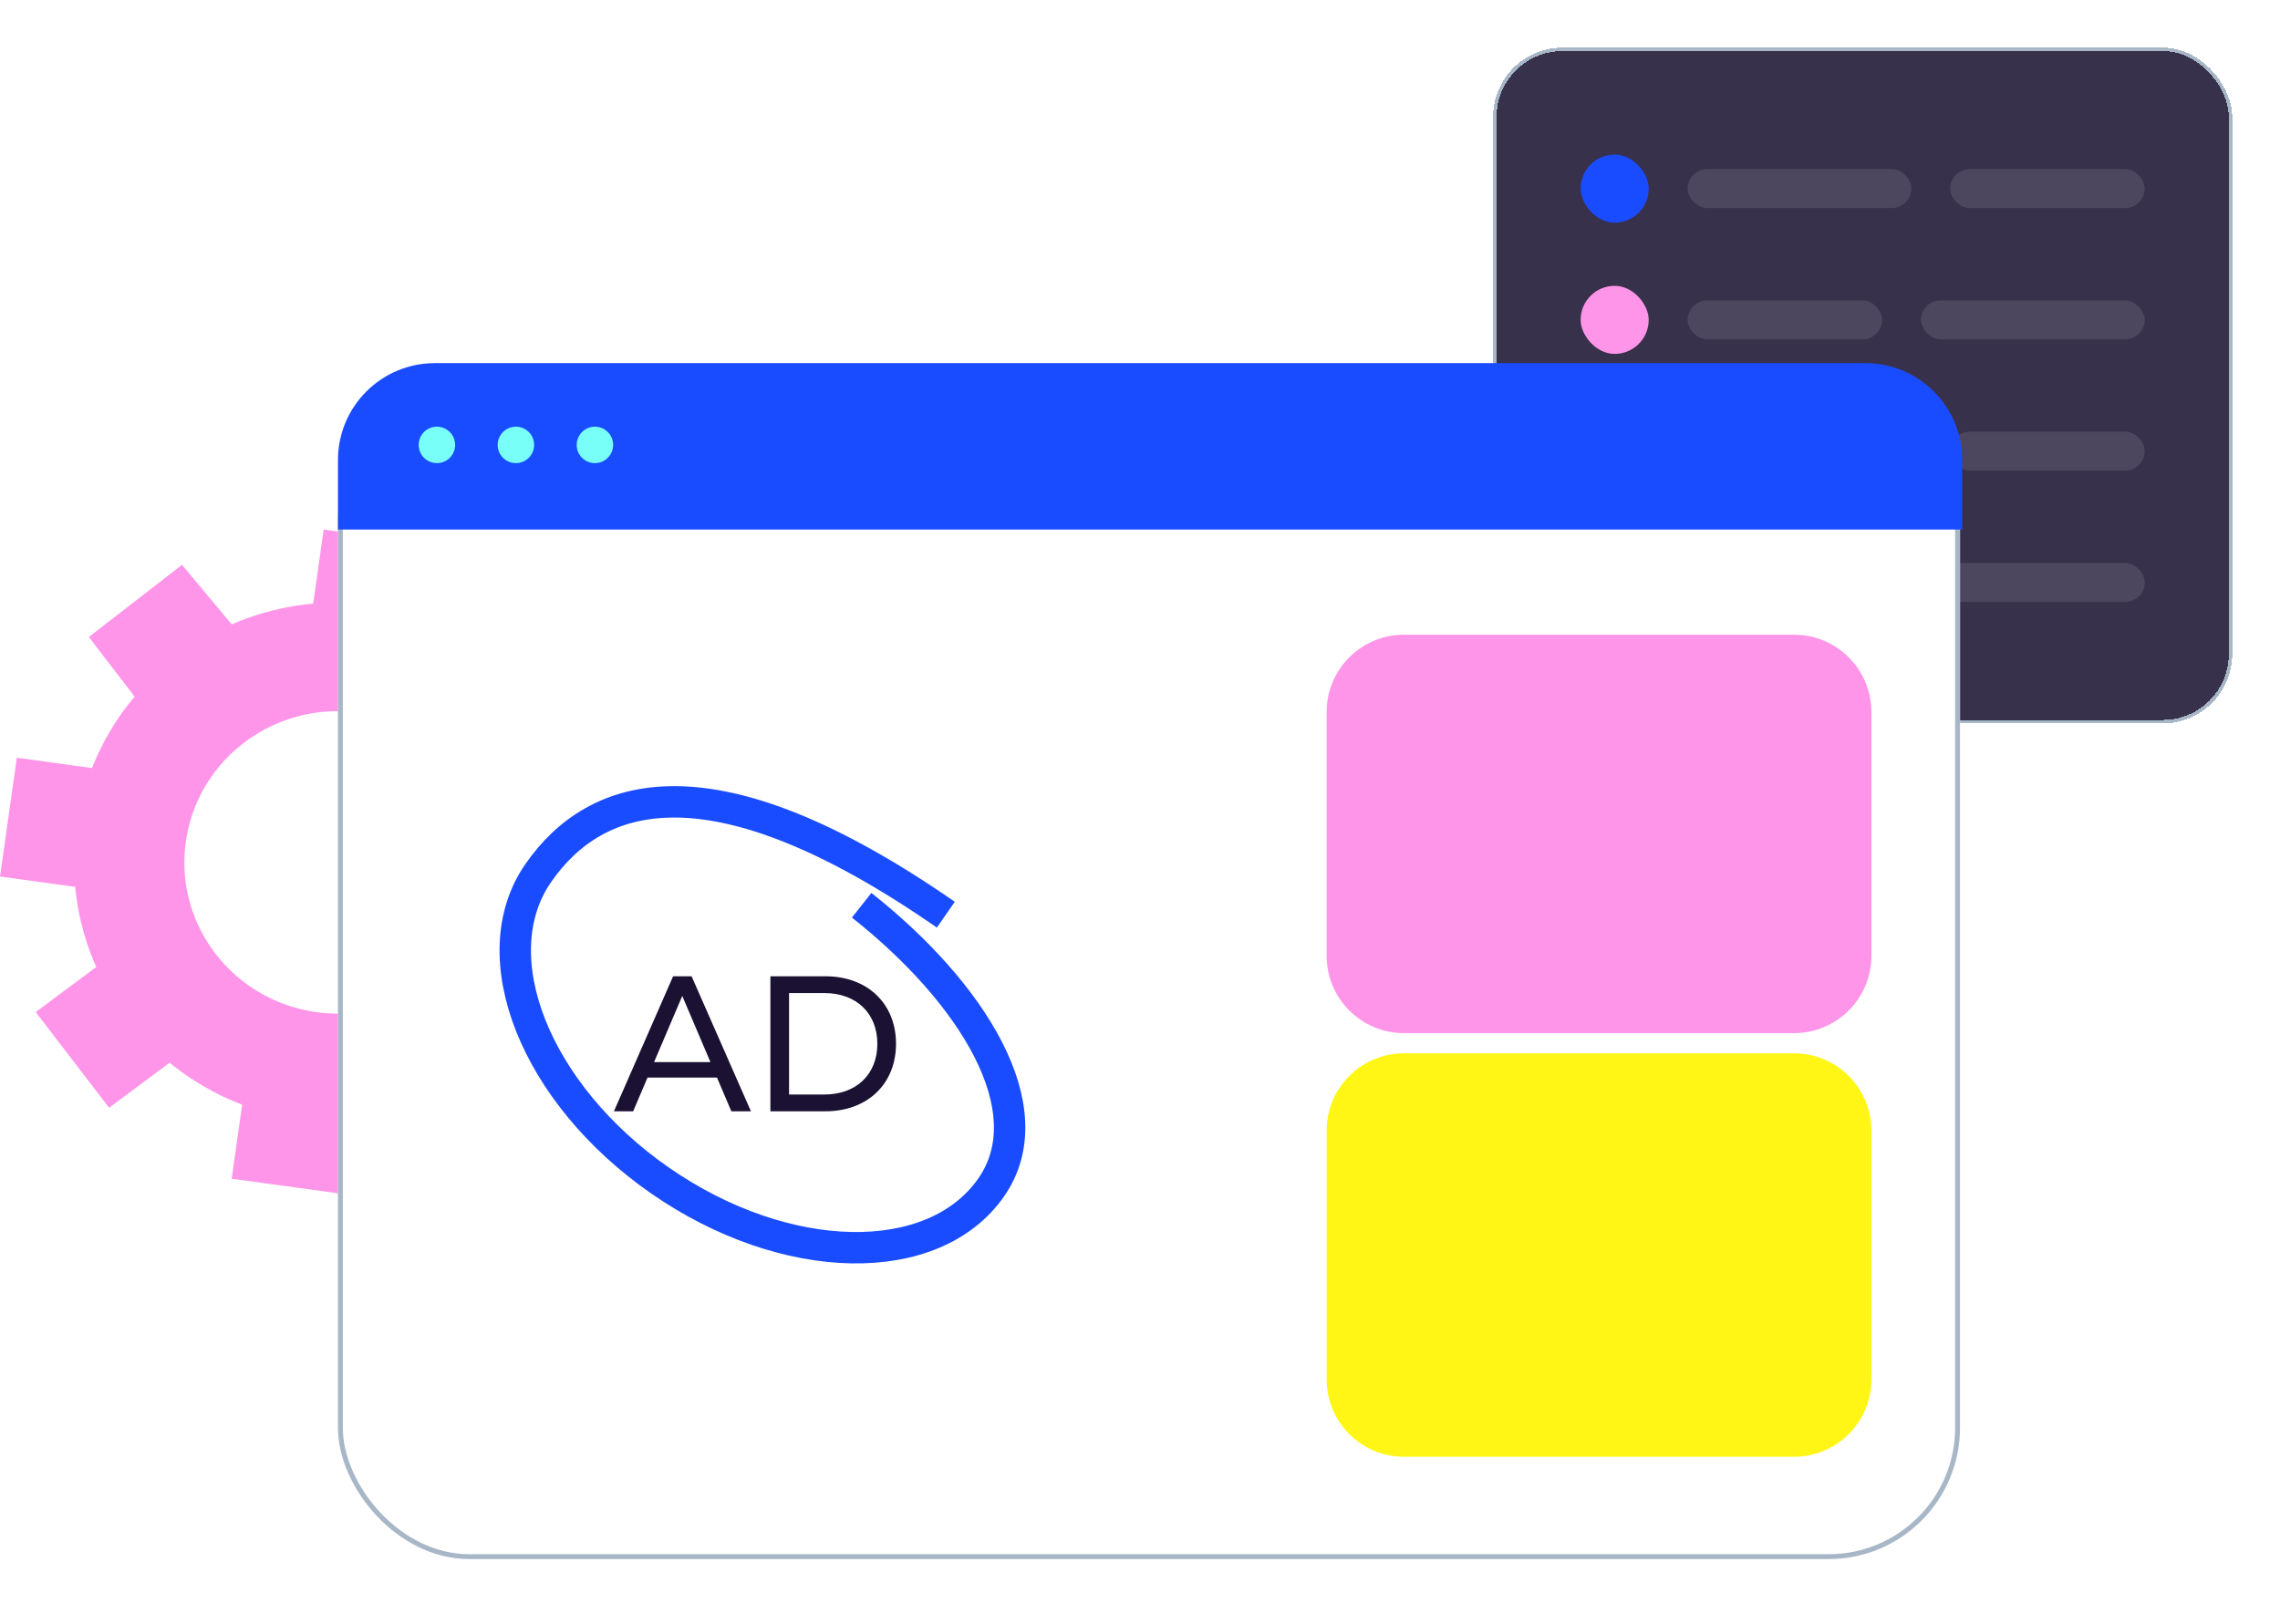
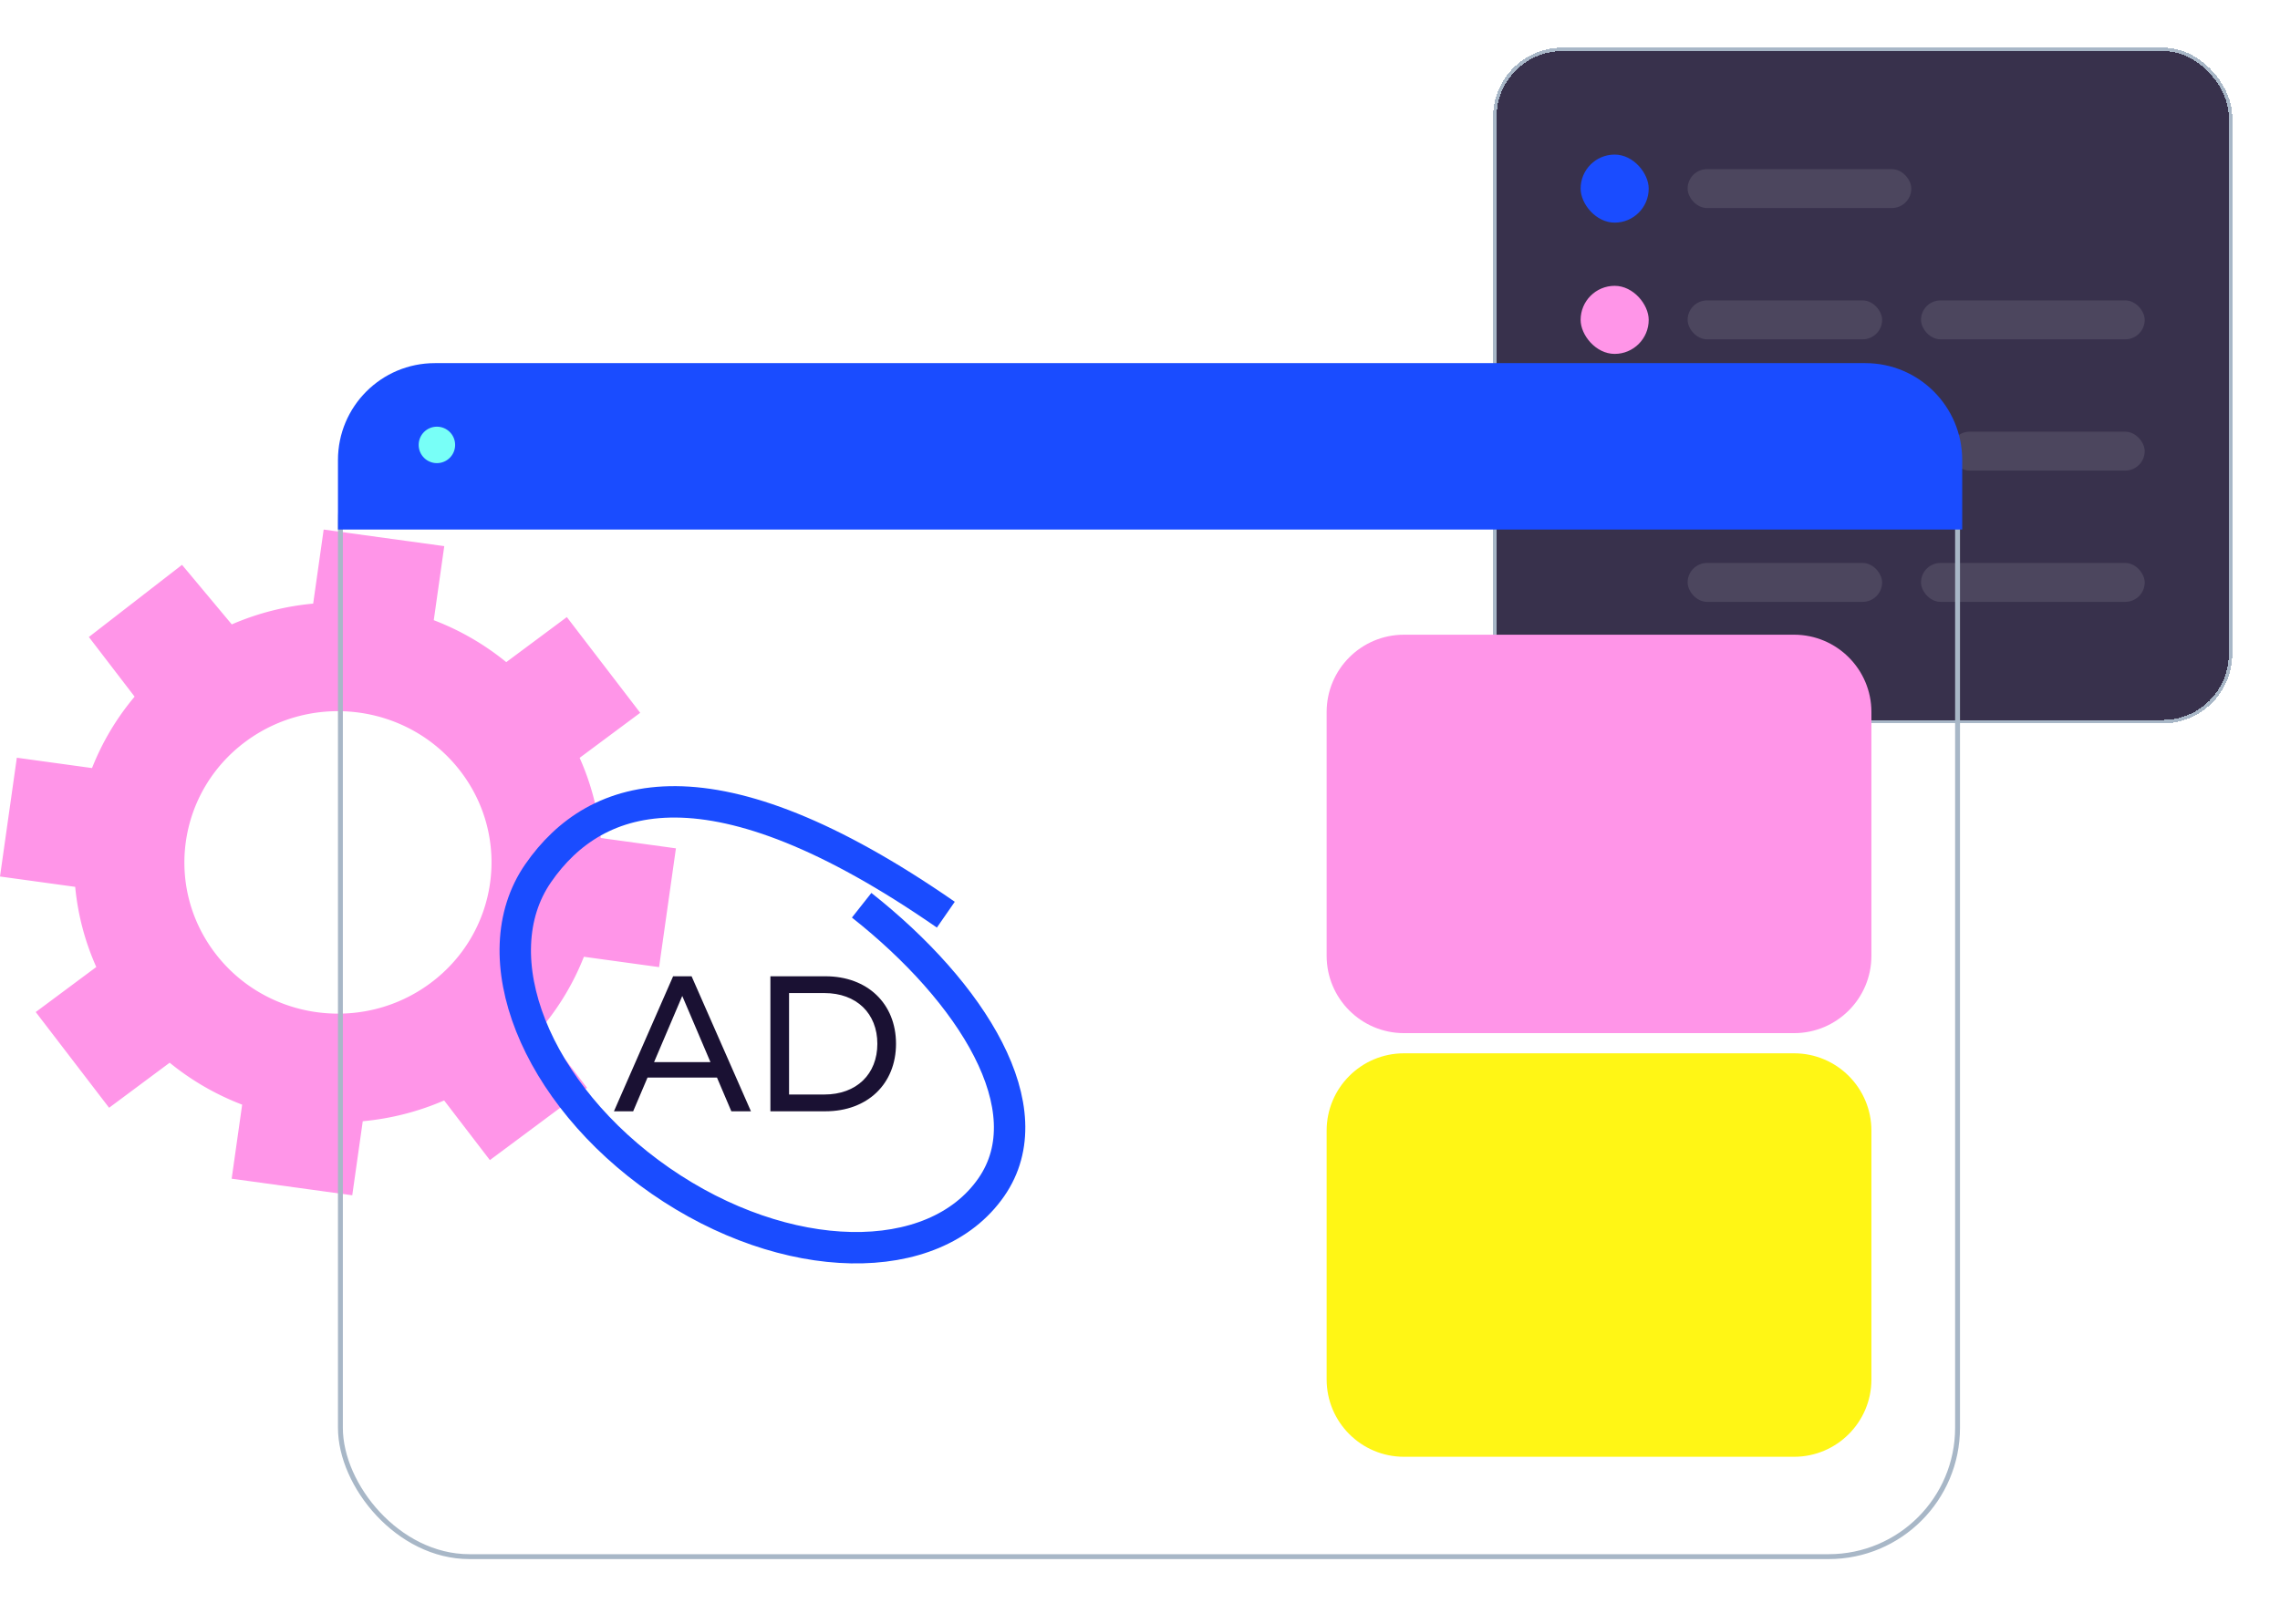
<svg xmlns="http://www.w3.org/2000/svg" width="452" height="322" fill="none">
  <path style="transform-box:fill-box;transform-origin:center" fill="#FF95E8" d="m97.116 230.022 19.265-14.329-9.066-11.828a51.095 51.095 0 0 0 8.441-14.158l14.907 2.051 3.337-23.55-14.907-2.051a50.649 50.649 0 0 0-4.182-15.893l12.007-8.931-14.546-18.978-12.007 8.932a52.2 52.2 0 0 0-14.372-8.316l2.081-14.684L64.167 105l-2.082 14.684a52.643 52.643 0 0 0-16.134 4.12l-9.868-11.809-18.464 14.309 9.067 11.828a51.085 51.085 0 0 0-8.442 14.158l-14.907-2.051L0 173.792l14.907 2.051a50.647 50.647 0 0 0 4.182 15.893l-12.007 8.931 14.546 18.978 12.007-8.932a52.202 52.202 0 0 0 14.372 8.316l-2.081 14.684L69.833 237l2.082-14.684a52.642 52.642 0 0 0 16.134-4.12l9.067 11.828v-.002Zm-54.412-40.957c-10.13-13.217-7.464-32.021 5.953-41.999 13.417-9.978 32.506-7.353 42.636 5.864 10.129 13.217 7.464 32.02-5.953 41.998-13.417 9.979-32.506 7.353-42.636-5.863Z">
    <animateTransform attributeName="transform" attributeType="XML" dur="20s" from="0" repeatCount="indefinite" to="360" type="rotate" />
  </path>
  <g filter="url(#a)">
    <rect width="146.531" height="133.999" x="296" y="6" fill="#38314C" rx="13.75" shape-rendering="crispEdges" />
    <rect width="145.844" height="133.311" x="296.344" y="6.344" stroke="#A8B7C7" stroke-width=".688" rx="13.406" shape-rendering="crispEdges" />
    <rect width="13.496" height="13.496" x="313.352" y="27.209" fill="#1A4CFF" rx="6.748" />
    <rect width="13.496" height="13.496" x="313.352" y="53.236" fill="#FF95E8" rx="6.748" />
    <rect width="13.496" height="13.496" x="313.352" y="79.266" fill="#FFF615" rx="6.748" />
-     <rect width="13.496" height="13.496" x="313.352" y="105.293" fill="#78FFF7" rx="6.748" />
    <rect width="44.345" height="7.712" x="334.562" y="30.1" fill="#4C465E" rx="3.856" />
    <rect width="44.345" height="7.712" x="380.834" y="56.129" fill="#4C465E" rx="3.856" />
    <rect width="44.345" height="7.712" x="334.562" y="82.158" fill="#4C465E" rx="3.856" />
    <rect width="44.345" height="7.712" x="380.834" y="108.186" fill="#4C465E" rx="3.856" />
-     <rect width="38.56" height="7.712" x="386.617" y="30.1" fill="#4C465E" rx="3.856" />
    <rect width="38.56" height="7.712" x="334.562" y="56.129" fill="#4C465E" rx="3.856" />
    <rect width="38.56" height="7.712" x="386.617" y="82.158" fill="#4C465E" rx="3.856" />
    <rect width="38.56" height="7.712" x="334.562" y="108.186" fill="#4C465E" rx="3.856" />
  </g>
  <g filter="url(#b)">
-     <rect width="321.561" height="231.732" x="67" y="72.553" fill="#fff" rx="26.037" />
    <rect width="320.591" height="230.762" x="67.485" y="73.037" stroke="#A8B7C7" stroke-width=".97" rx="25.552" />
    <path fill="#1A1133" d="M142.137 208.805h-13.766l-2.849 6.692h-3.811l11.73-26.77h3.664l11.766 26.77h-3.885l-2.849-6.692Zm-1.294-3.061-5.588-13.117-5.587 13.117h11.175ZM152.727 188.727h10.916c8.326 0 13.987 5.431 13.987 13.385 0 7.953-5.661 13.385-13.987 13.385h-10.916v-26.77Zm10.695 23.443c6.401 0 10.509-4.053 10.509-10.057 0-6.003-4.108-10.058-10.509-10.058h-6.995v20.115h6.995Z" />
    <path stroke="#1A4CFF" stroke-width="6.226" d="M187.508 176.512c-46.403-32.171-69.372-24.735-80.806-8.243-11.433 16.491-.593 43.802 24.212 60.999 24.805 17.197 54.182 17.769 65.616 1.278 10.774-15.542-3.878-38.662-25.71-55.902" />
    <path fill="#FFF615" d="M355.664 204h-77.328c-8.47 0-15.336 6.866-15.336 15.336v49.328c0 8.47 6.866 15.336 15.336 15.336h77.328c8.47 0 15.336-6.866 15.336-15.336v-49.328c0-8.47-6.866-15.336-15.336-15.336Z" />
    <path fill="#FF95E8" d="M355.664 121h-77.328c-8.47 0-15.336 6.866-15.336 15.336v48.328c0 8.47 6.866 15.336 15.336 15.336h77.328c8.47 0 15.336-6.866 15.336-15.336v-48.328c0-8.47-6.866-15.336-15.336-15.336Z" />
  </g>
  <path fill="#1A4CFF" d="M67 91.207C67 80.599 75.6 72 86.207 72h283.586C380.401 72 389 80.6 389 91.207V105H67V91.207Z" />
  <circle cx="86.614" cy="88.216" r="3.614" fill="#78FFF7" />
-   <circle cx="102.276" cy="88.216" r="3.614" fill="#78FFF7" />
-   <circle cx="117.939" cy="88.216" r="3.614" fill="#78FFF7" />
  <defs>
    <filter id="a" width="164.131" height="151.598" x="287.2" y=".637" color-interpolation-filters="sRGB" filterUnits="userSpaceOnUse">
      <feFlood flood-opacity="0" result="BackgroundImageFix" />
      <feColorMatrix in="SourceAlpha" result="hardAlpha" values="0 0 0 0 0 0 0 0 0 0 0 0 0 0 0 0 0 0 127 0" />
      <feOffset dy="3.438" />
      <feGaussianBlur stdDeviation="4.4" />
      <feComposite in2="hardAlpha" operator="out" />
      <feColorMatrix values="0 0 0 0 0.098 0 0 0 0 0.071 0 0 0 0 0.192 0 0 0 0.25 0" />
      <feBlend in2="BackgroundImageFix" result="effect1_dropShadow_106_63" />
      <feBlend in="SourceGraphic" in2="effect1_dropShadow_106_63" result="shape" />
    </filter>
    <filter id="b" width="346.381" height="256.553" x="54.59" y="64.99" color-interpolation-filters="sRGB" filterUnits="userSpaceOnUse">
      <feFlood flood-opacity="0" result="BackgroundImageFix" />
      <feColorMatrix in="SourceAlpha" result="hardAlpha" values="0 0 0 0 0 0 0 0 0 0 0 0 0 0 0 0 0 0 127 0" />
      <feOffset dy="4.848" />
      <feGaussianBlur stdDeviation="6.205" />
      <feComposite in2="hardAlpha" operator="out" />
      <feColorMatrix values="0 0 0 0 0.098 0 0 0 0 0.071 0 0 0 0 0.192 0 0 0 0.25 0" />
      <feBlend in2="BackgroundImageFix" result="effect1_dropShadow_106_63" />
      <feBlend in="SourceGraphic" in2="effect1_dropShadow_106_63" result="shape" />
    </filter>
  </defs>
</svg>